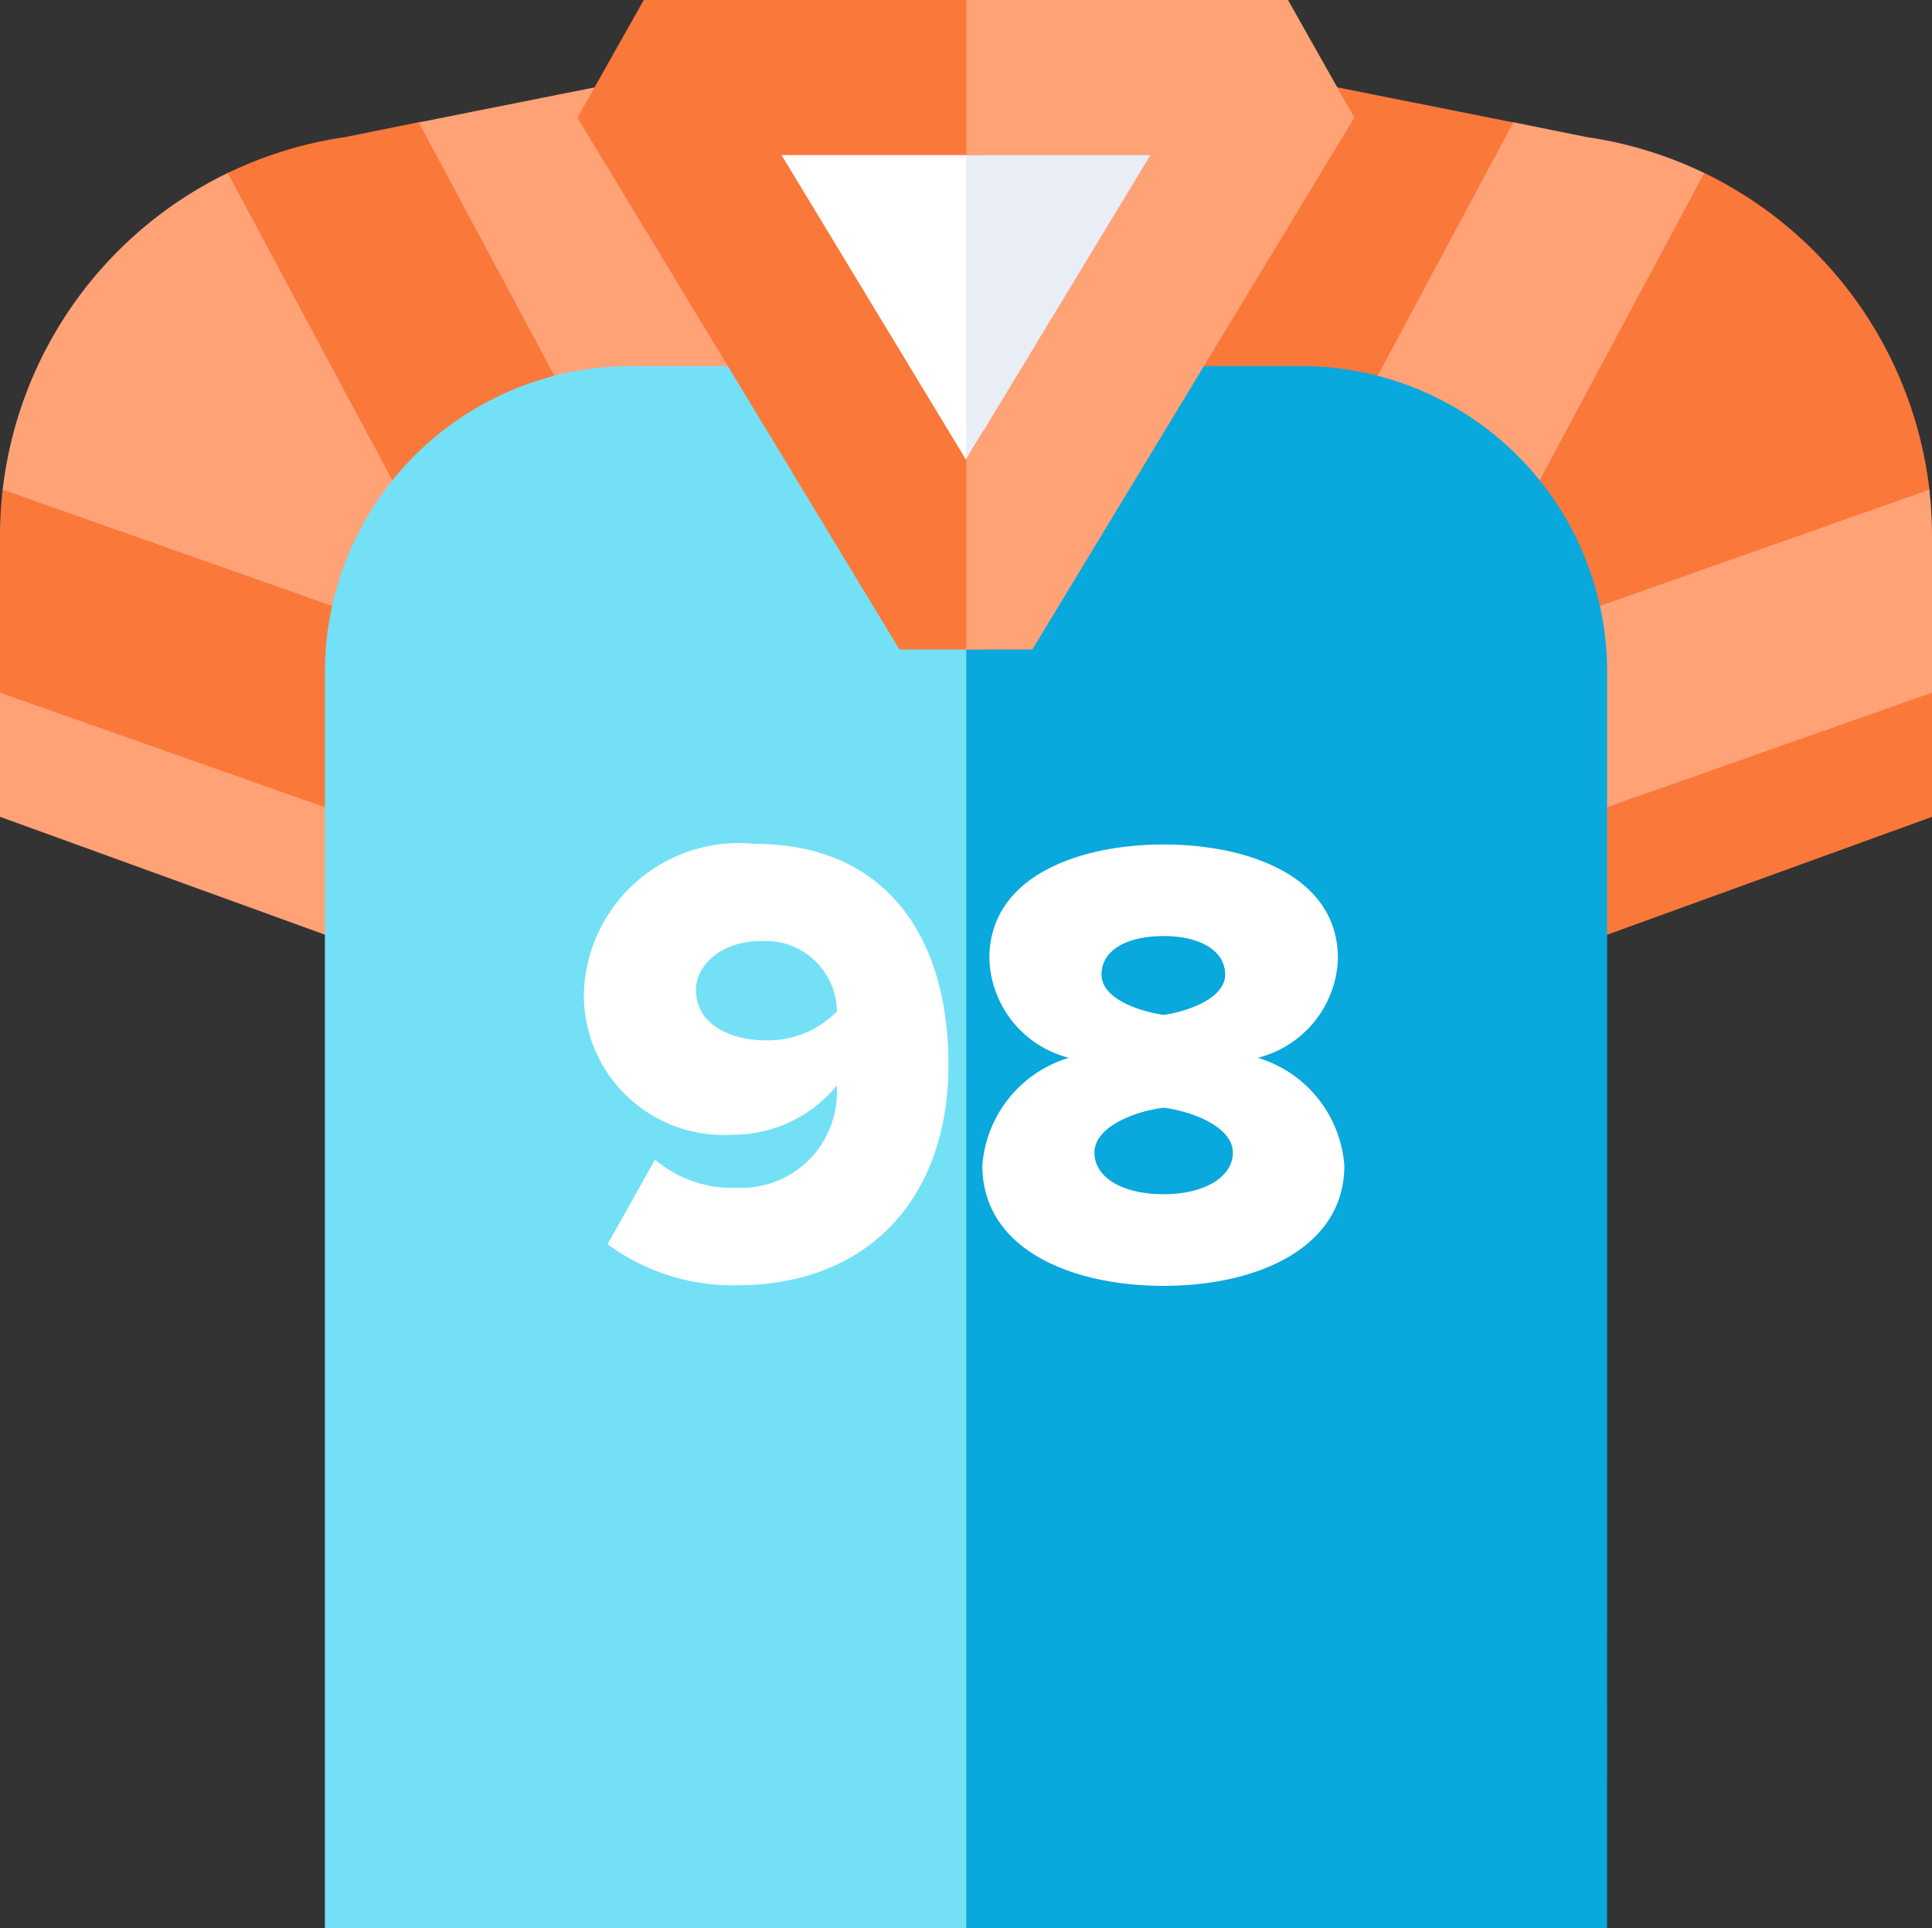
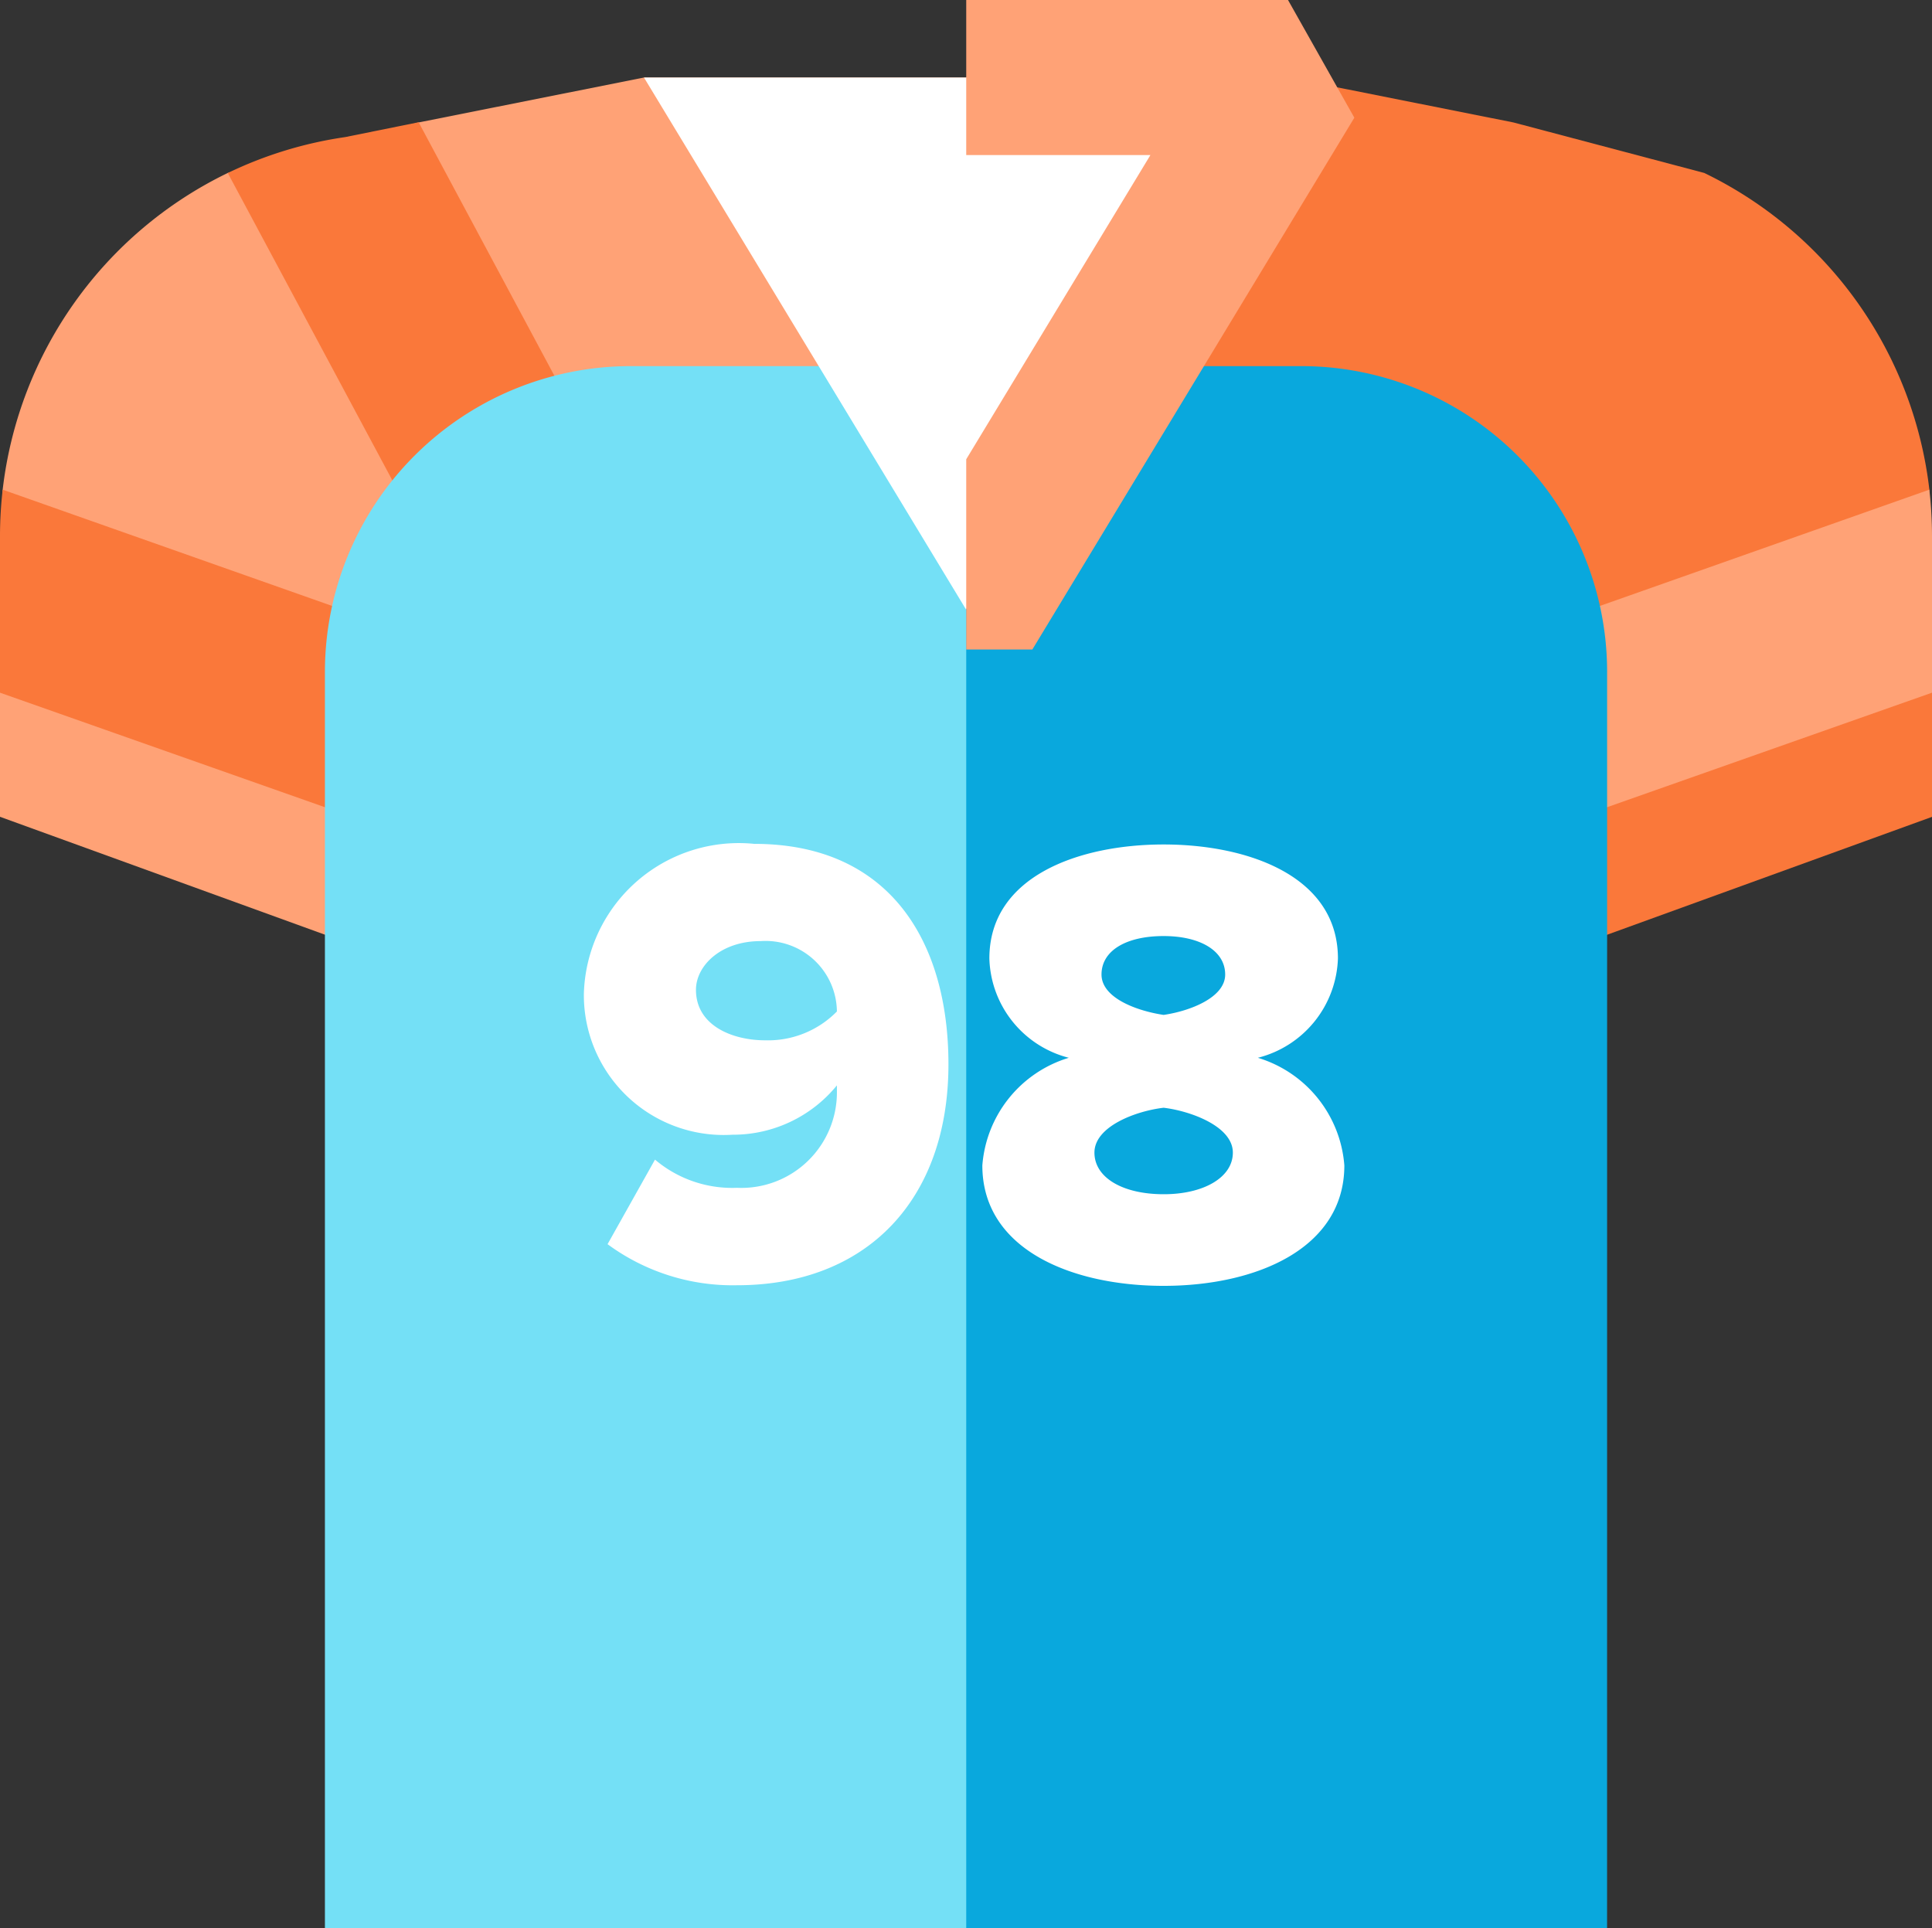
<svg xmlns="http://www.w3.org/2000/svg" width="38.245" height="38.173" viewBox="0 0 38.245 38.173">
  <rect x="0" y="0" width="38.245" height="38.173" fill="#333333" stroke="none" />
  <defs>
    <style>.a{fill:#ffa276;}.b{fill:#fa783a;}.c{fill:#74e0f6;}.d{fill:#09a8dd;}.e{fill:#fff;}.f{fill:#e9edf5;}</style>
  </defs>
  <g transform="translate(-69.133 -61.988)">
    <g transform="translate(69.133 63.523)">
      <path class="a" d="M69.133,89.162v2.461l19.123,6.939.353-.128V76.988H81.881l-4.461.889-3.778,1a7.989,7.989,0,0,0-4.456,6.27Z" transform="translate(-69.133 -76.988)" />
    </g>
    <g transform="translate(88.26 63.523)">
      <path class="b" d="M275.108,85.147a7.989,7.989,0,0,0-4.456-6.27l-3.778-1-4.461-.889h-6.37V98.561l19.118-6.937V89.162Z" transform="translate(-256.042 -76.988)" />
    </g>
    <g transform="translate(73.642 64.412)">
      <path class="b" d="M115.52,85.961a7.976,7.976,0,0,0-2.324.711l5.106,9.537,3.353-1.8-4.681-8.742Z" transform="translate(-113.196 -85.671)" />
    </g>
    <g transform="translate(69.133 71.682)">
      <path class="b" d="M77.978,163.855l1.266-3.587-10.058-3.55a8.033,8.033,0,0,0-.053.919v3.1Z" transform="translate(-69.133 -156.718)" />
    </g>
    <g transform="translate(94.41 64.412)">
-       <path class="a" d="M322.276,85.961a7.976,7.976,0,0,1,2.324.711l-5.106,9.537-3.353-1.8,4.681-8.742Z" transform="translate(-316.141 -85.671)" />
-     </g>
+       </g>
    <g transform="translate(97.267 71.682)">
      <path class="a" d="M345.327,163.855l-1.266-3.587,10.058-3.55a8.041,8.041,0,0,1,.053.919v3.1Z" transform="translate(-344.061 -156.718)" />
    </g>
    <g transform="translate(75.565 69.236)">
      <path class="c" d="M138.04,132.818a6.054,6.054,0,0,0-6.054,6.054v24.871h13.043V132.818Z" transform="translate(-131.986 -132.818)" />
    </g>
    <g transform="translate(88.26 69.236)">
      <path class="d" d="M268.729,138.872a6.054,6.054,0,0,0-6.054-6.054h-6.633v30.924h12.686Z" transform="translate(-256.042 -132.818)" />
    </g>
    <g transform="translate(80.568 61.988)">
      <path class="e" d="M193.711,76.988h12.748l-6.374,10.529Z" transform="translate(-192.398 -75.453)" />
-       <path class="f" d="M256.042,76.988V87.509l6.37-10.521Z" transform="translate(-248.35 -75.453)" />
-       <path class="b" d="M188.566,71.088l-3.651-6.03h4v-3.07h-6.727l-1.313,2.33,6.374,10.528h1.666V70.505Z" transform="translate(-180.879 -61.988)" />
      <path class="a" d="M263.725,64.318l-1.313-2.33h-6.37v3.07h3.646l-3.646,6.022v3.766h1.309Z" transform="translate(-248.35 -61.988)" />
    </g>
    <g transform="translate(80.691 78.693)">
      <path class="e" d="M182.548,233.159l.939-1.674a2.363,2.363,0,0,0,1.623.558,1.892,1.892,0,0,0,1.978-1.928v-.1a2.653,2.653,0,0,1-2.067.977,2.769,2.769,0,0,1-2.942-2.79,3.068,3.068,0,0,1,3.374-2.968c2.676,0,3.843,1.928,3.843,4.363,0,2.689-1.623,4.375-4.185,4.375A4.175,4.175,0,0,1,182.548,233.159Zm4.54-4.6a1.412,1.412,0,0,0-1.509-1.4c-.8,0-1.281.495-1.281.964,0,.71.723,1,1.37,1a1.912,1.912,0,0,0,1.42-.571Z" transform="translate(-182.079 -225.233)" />
      <path class="e" d="M259.16,231.71a2.418,2.418,0,0,1,1.712-2.131,2.091,2.091,0,0,1-1.573-1.966c0-1.636,1.788-2.257,3.45-2.257s3.45.621,3.45,2.257a2.1,2.1,0,0,1-1.585,1.966,2.418,2.418,0,0,1,1.712,2.131c0,1.649-1.75,2.384-3.576,2.384S259.16,233.371,259.16,231.71Zm4.959-.254c0-.52-.837-.824-1.37-.888-.545.063-1.37.368-1.37.888,0,.495.558.824,1.37.824C263.535,232.281,264.119,231.951,264.119,231.456Zm-.152-3.526c0-.469-.495-.761-1.218-.761-.748,0-1.23.292-1.23.761s.71.723,1.23.8C263.269,228.654,263.967,228.387,263.967,227.931Z" transform="translate(-251.272 -225.343)" />
    </g>
  </g>
</svg>